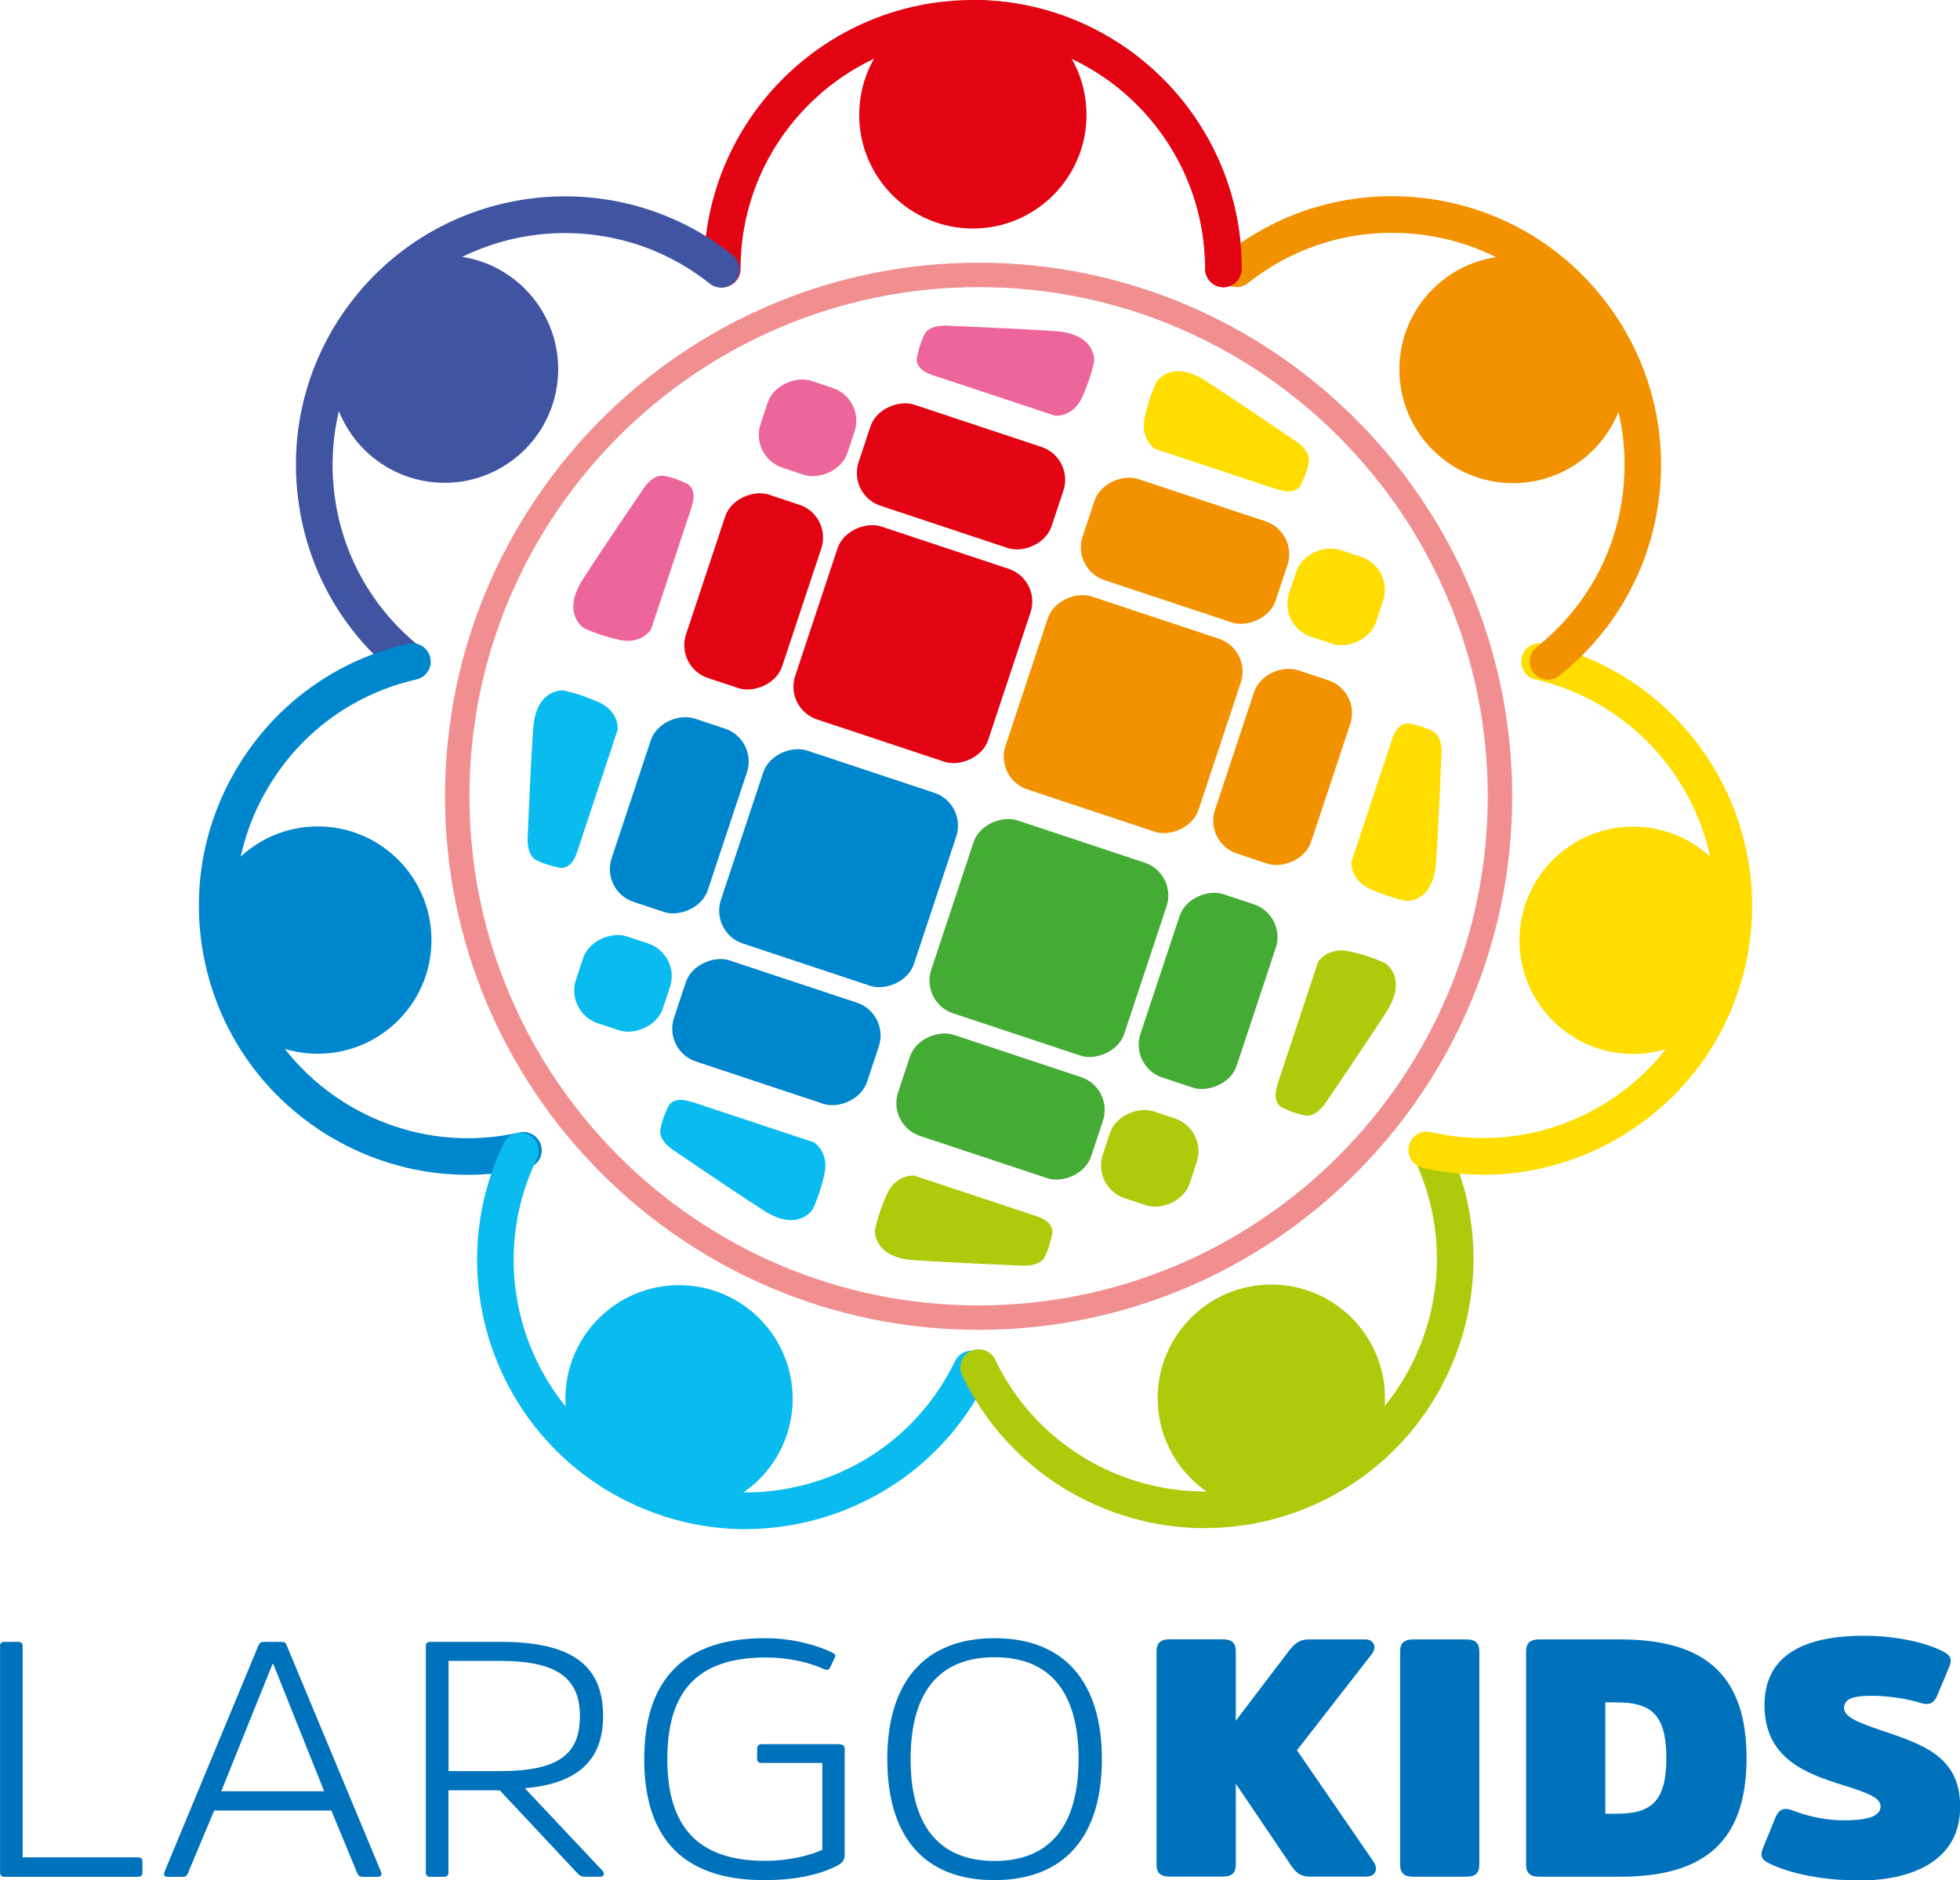
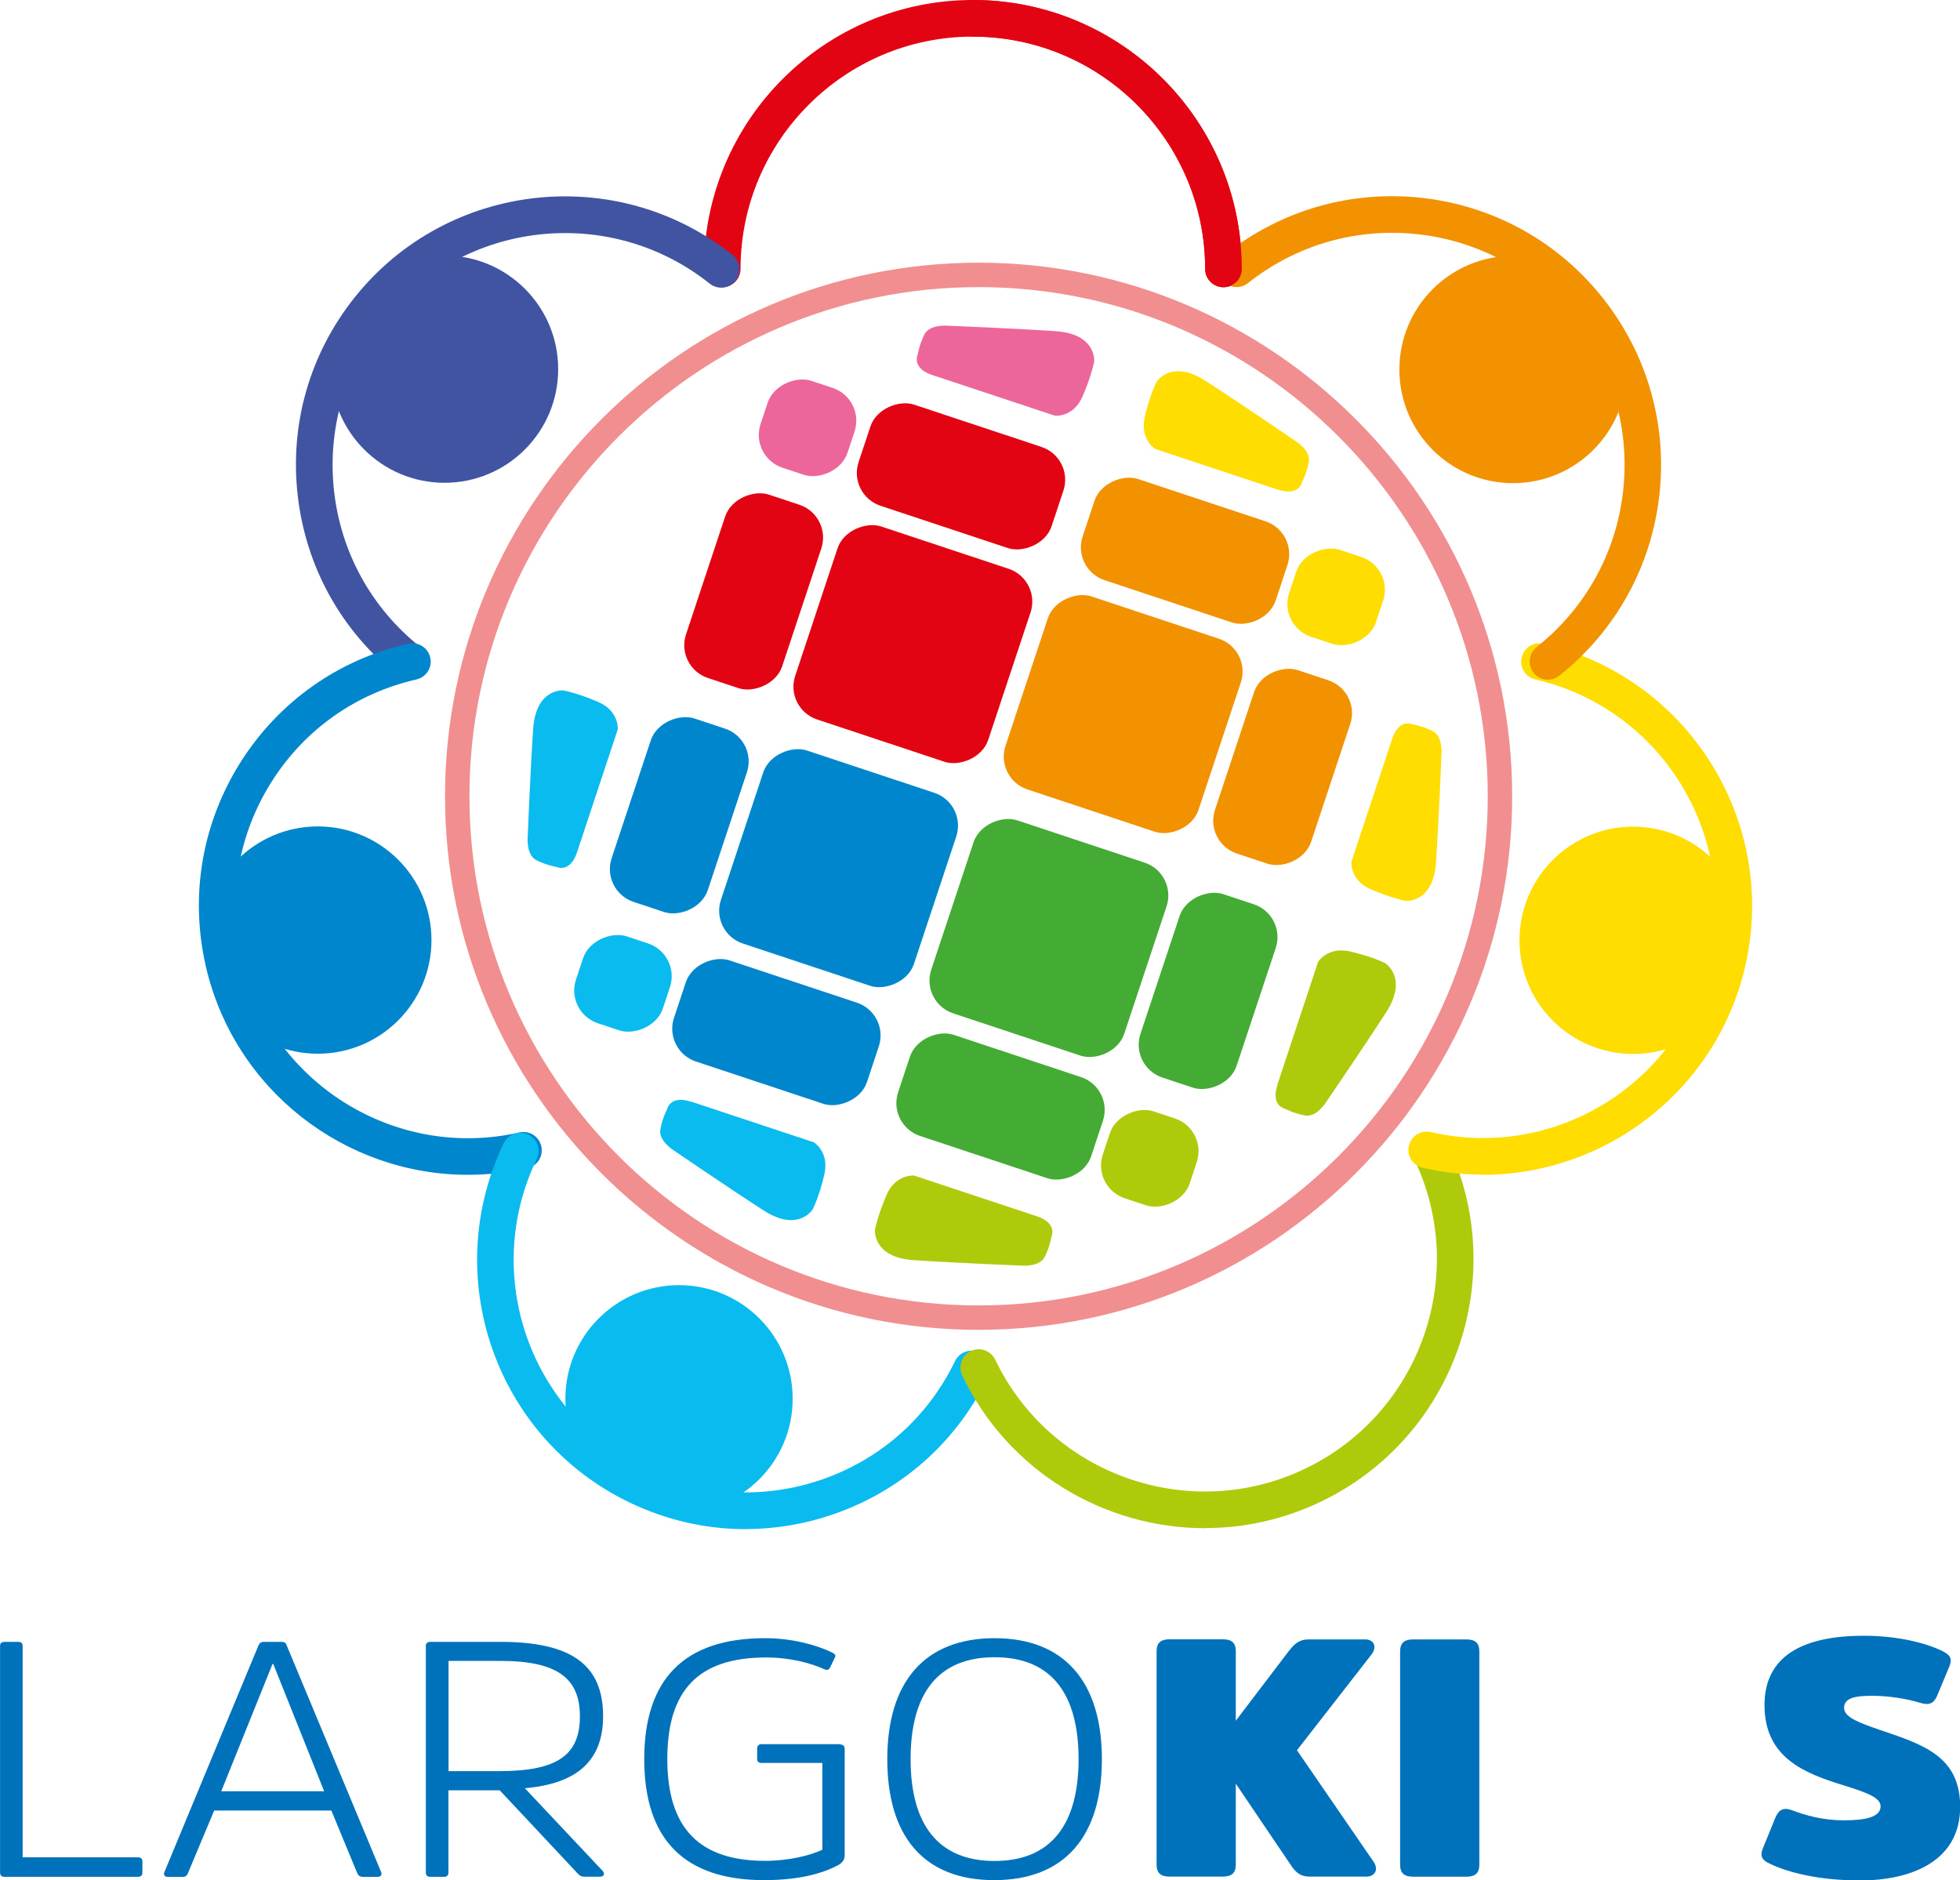
<svg xmlns="http://www.w3.org/2000/svg" id="_レイヤー_2" width="56.64mm" height="54.34mm" viewBox="0 0 160.55 154.04">
  <defs>
    <style>.cls-1{fill:#afca0a;}.cls-2{fill:#e30413;}.cls-3{fill:#0086cd;}.cls-4{fill:#f39200;}.cls-5{fill:#09bbef;}.cls-6{fill:#4054a1;}.cls-7{fill:#0072bb;}.cls-8{fill:#fd0;}.cls-9{fill:#44ac34;}.cls-10{fill:#ec669c;}.cls-11{fill:#f18e90;}</style>
  </defs>
  <g id="logo">
    <path class="cls-7" d="M105.61,135.21c.42-.55.83-.91,1.58-.91h4.65c.71,0,.98.63.51,1.23l-6.11,7.85,6.26,9.11c.45.63.15,1.24-.57,1.24h-4.65c-.75,0-1.13-.33-1.52-.91l-4.53-6.7v6.62c0,.69-.33.99-1.07.99h-4.35c-.75,0-1.07-.3-1.07-.99v-17.46c0-.69.33-.99,1.07-.99h4.35c.75,0,1.07.3,1.07.99v5.68l4.38-5.76Z" />
    <path class="cls-7" d="M114.69,135.29c0-.69.33-.99,1.07-.99h4.35c.75,0,1.07.3,1.07.99v17.46c0,.69-.33.99-1.07.99h-4.35c-.74,0-1.07-.3-1.07-.99v-17.46Z" />
-     <path class="cls-7" d="M126.08,153.74c-.75,0-1.07-.3-1.07-.99v-17.46c0-.69.33-.99,1.07-.99h6.65c6.88,0,10.34,2.88,10.34,9.72s-3.46,9.72-10.34,9.72h-6.65ZM131.5,139.47v9.11h.92c2.8,0,4.08-.96,4.08-4.56s-1.28-4.56-4.08-4.56h-.92Z" />
    <path class="cls-7" d="M152.27,154.04c-3.22,0-5.78-.63-7.3-1.37-.6-.27-.83-.58-.57-1.24l1.04-2.55c.27-.63.66-.85,1.37-.58,1.01.38,2.44.82,4.23.82,1.64,0,3.01-.22,3.01-1.15,0-.71-1.13-1.12-2.98-1.7-3.22-.99-6.53-2.25-6.53-6.59,0-4.04,3.16-5.68,8.14-5.68,2.92,0,5.25.66,6.44,1.26.6.3.83.58.57,1.24l-1.01,2.42c-.27.63-.66.8-1.37.58-1.16-.36-2.68-.58-3.93-.58s-2.32.11-2.32.99c0,.71,1.01,1.15,2.95,1.81,3.49,1.18,6.56,2.14,6.56,6.29,0,4.42-3.93,6.04-8.28,6.04Z" />
    <path class="cls-7" d="M1.85,152.15h9.42c.27,0,.39.11.39.33v.91c0,.25-.12.36-.39.36H.39c-.27,0-.39-.11-.39-.36v-18.56c0-.22.12-.33.39-.33h1.07c.27,0,.39.11.39.33v17.32Z" />
    <path class="cls-7" d="M23.03,134.5c.33,0,.39.11.48.36l7.72,18.53c.06.19-.03.36-.3.36h-1.22c-.24,0-.36-.11-.45-.3l-2.12-5.13h-9.6l-2.15,5.13c-.09.19-.15.3-.42.3h-1.25c-.24,0-.33-.17-.27-.36l7.69-18.53c.12-.25.18-.36.51-.36h1.37ZM26.55,146.74l-4.17-10.43h-.06l-4.2,10.43h8.43Z" />
    <path class="cls-7" d="M41,134.5c5.81,0,8.4,1.89,8.4,6.09,0,3.71-2.21,5.54-6.41,5.9l6.38,6.78c.18.19.12.47-.21.47h-1.28c-.3,0-.42-.11-.57-.27l-6.38-6.81h-4.2v6.73c0,.25-.12.36-.39.36h-1.07c-.27,0-.39-.11-.39-.36v-18.56c0-.22.12-.33.39-.33h5.72ZM40.91,145.09c4.83,0,6.59-1.37,6.59-4.5s-1.88-4.53-6.53-4.53h-4.23v9.03h4.17Z" />
    <path class="cls-7" d="M68.8,142.9c.21,0,.39.11.39.36v8.73c0,.44-.3.66-.48.77-1.34.74-3.34,1.26-6.11,1.26-6.5,0-9.83-3.29-9.83-9.91s3.34-9.91,9.89-9.91c2.29,0,4.26.58,5.45,1.15.24.11.36.22.3.38l-.39.82c-.09.19-.21.33-.51.19-1.07-.49-2.77-.96-4.77-.96-5.57,0-8.08,2.72-8.08,8.32s2.56,8.34,8.02,8.34c1.91,0,3.7-.44,4.68-.91v-7.11h-4.95c-.27,0-.39-.11-.39-.33v-.85c0-.22.12-.36.39-.36h6.38Z" />
    <path class="cls-7" d="M90.26,144.11c0,6.31-3.04,9.91-8.82,9.91s-8.76-3.6-8.76-9.91,3.04-9.91,8.79-9.91,8.79,3.62,8.79,9.91ZM88.35,144.11c0-5.33-2.21-8.35-6.88-8.35s-6.88,3.02-6.88,8.35,2.24,8.34,6.88,8.34,6.88-3.02,6.88-8.34Z" />
    <path class="cls-2" d="M100.22,23.53c-.83,0-1.5-.67-1.5-1.5,0-10.49-8.54-19.03-19.03-19.03s-19.03,8.54-19.03,19.03c0,.83-.67,1.5-1.5,1.5s-1.5-.67-1.5-1.5c0-12.15,9.88-22.03,22.03-22.03s22.03,9.88,22.03,22.03c0,.83-.67,1.5-1.5,1.5Z" />
    <circle class="cls-6" cx="36.41" cy="30.24" r="9.31" />
    <path class="cls-6" d="M33.46,55.65c-.33,0-.66-.11-.93-.33-4.6-3.67-7.49-8.91-8.15-14.76-.66-5.85,1-11.6,4.67-16.2,7.58-9.49,21.46-11.05,30.96-3.47.65.52.75,1.46.24,2.11-.52.65-1.46.75-2.11.24-8.2-6.54-20.2-5.2-26.74,3-3.17,3.97-4.6,8.94-4.04,13.99.57,5.05,3.07,9.58,7.04,12.75.65.52.75,1.46.24,2.11-.3.37-.73.56-1.17.56Z" />
    <circle class="cls-3" cx="26.03" cy="77.01" r="9.31" />
    <path class="cls-3" d="M38.32,96.24c-10.05,0-19.16-6.94-21.48-17.15-1.3-5.74-.29-11.64,2.84-16.62,3.14-4.98,8.02-8.44,13.76-9.74.81-.18,1.61.32,1.8,1.13s-.32,1.61-1.13,1.8c-4.96,1.13-9.18,4.11-11.89,8.42-2.71,4.3-3.58,9.4-2.45,14.35,2.32,10.23,12.54,16.66,22.77,14.34.81-.18,1.61.32,1.8,1.13.18.81-.32,1.61-1.13,1.79-1.64.37-3.27.55-4.88.55Z" />
    <circle class="cls-5" cx="55.62" cy="114.59" r="9.31" />
    <path class="cls-5" d="M61.09,125.27c-3.28,0-6.53-.74-9.57-2.21-10.94-5.29-15.53-18.48-10.25-29.42.36-.75,1.26-1.06,2-.7.75.36,1.06,1.26.7,2-4.57,9.45-.6,20.85,8.85,25.41,4.57,2.21,9.74,2.51,14.54.84,4.8-1.67,8.66-5.11,10.87-9.69.36-.75,1.26-1.06,2-.7.75.36,1.06,1.26.7,2-2.56,5.3-7.03,9.28-12.59,11.22-2.37.83-4.82,1.24-7.26,1.24Z" />
-     <circle class="cls-1" cx="104.14" cy="114.54" r="9.31" />
    <path class="cls-1" d="M98.72,125.19c-8.22,0-16.12-4.62-19.9-12.51-.36-.75-.04-1.64.7-2,.75-.36,1.64-.04,2,.7,4.53,9.46,15.92,13.47,25.38,8.94,9.46-4.53,13.47-15.92,8.94-25.38-.36-.75-.04-1.64.7-2,.75-.36,1.64-.04,2,.7,5.25,10.95.61,24.14-10.35,29.38-3.06,1.47-6.3,2.16-9.48,2.16Z" />
    <circle class="cls-8" cx="133.78" cy="77.03" r="9.31" />
    <path class="cls-8" d="M121.49,96.23c-1.64,0-3.29-.18-4.96-.57-.81-.19-1.31-.99-1.12-1.8.19-.81.99-1.3,1.8-1.12,10.23,2.36,20.46-4.04,22.82-14.26s-4.04-20.46-14.26-22.82c-.81-.19-1.31-.99-1.12-1.8.19-.81.98-1.31,1.8-1.12,11.83,2.73,19.24,14.58,16.51,26.42-2.35,10.17-11.44,17.07-21.46,17.08Z" />
    <circle class="cls-4" cx="123.94" cy="30.27" r="9.31" />
    <path class="cls-4" d="M126.81,55.69c-.44,0-.88-.19-1.18-.57-.51-.65-.41-1.59.24-2.11,3.98-3.16,6.5-7.68,7.08-12.72.58-5.05-.83-10.02-3.99-14.01-3.16-3.98-7.68-6.5-12.72-7.08-5.05-.58-10.02.83-14.01,3.99-.65.52-1.59.41-2.11-.24-.51-.65-.41-1.59.24-2.11,4.61-3.65,10.36-5.29,16.21-4.62,5.84.68,11.08,3.59,14.73,8.2,3.65,4.61,5.29,10.37,4.62,16.21-.68,5.84-3.59,11.08-8.2,14.73-.28.22-.6.32-.93.32Z" />
    <path class="cls-11" d="M80.16,108.94c-24.1,0-43.71-19.61-43.71-43.71s19.61-43.71,43.71-43.71,43.71,19.61,43.71,43.71-19.61,43.71-43.71,43.71ZM80.16,23.52c-23,0-41.71,18.71-41.71,41.71s18.71,41.71,41.71,41.71,41.71-18.71,41.71-41.71-18.71-41.71-41.71-41.71Z" />
-     <circle class="cls-2" cx="79.69" cy="9.41" r="9.31" />
    <path class="cls-2" d="M100.22,23.53c-.83,0-1.5-.67-1.5-1.5,0-10.49-8.54-19.03-19.03-19.03-.83,0-1.5-.67-1.5-1.5s.67-1.5,1.5-1.5c12.15,0,22.03,9.88,22.03,22.03,0,.83-.67,1.5-1.5,1.5Z" />
    <rect class="cls-3" x="60.35" y="62.78" width="16.66" height="16.66" rx="2.83" ry="2.83" transform="translate(-20.44 113.89) rotate(-71.63)" />
    <rect class="cls-5" x="47.28" y="76.8" width="7.5" height="7.5" rx="2.83" ry="2.83" transform="translate(-41.5 103.6) rotate(-71.63)" />
    <rect class="cls-10" x="62.39" y="31.3" width="7.5" height="7.5" rx="2.83" ry="2.83" transform="translate(12.04 86.77) rotate(-71.63)" />
    <rect class="cls-1" x="90.42" y="91.13" width="7.5" height="7.5" rx="2.83" ry="2.83" transform="translate(-25.54 154.36) rotate(-71.63)" />
    <rect class="cls-8" x="105.69" y="45.14" width="7.5" height="7.5" rx="2.83" ry="2.83" transform="translate(28.56 137.35) rotate(-71.63)" />
    <rect class="cls-3" x="47.72" y="62.63" width="15.83" height="8.3" rx="2.83" ry="2.83" transform="translate(-25.27 98.54) rotate(-71.63)" />
    <rect class="cls-2" x="53.81" y="44.29" width="15.83" height="8.3" rx="2.83" ry="2.83" transform="translate(-3.69 91.76) rotate(-71.63)" />
    <rect class="cls-9" x="91.04" y="77.01" width="15.83" height="8.3" rx="2.83" ry="2.83" transform="translate(-9.25 149.51) rotate(-71.63)" />
    <rect class="cls-4" x="97.13" y="58.67" width="15.83" height="8.3" rx="2.83" ry="2.83" transform="translate(12.34 142.72) rotate(-71.63)" />
    <rect class="cls-9" x="77.58" y="82.31" width="8.73" height="16.66" rx="2.83" ry="2.83" transform="translate(-29.89 139.85) rotate(-71.63)" />
    <rect class="cls-3" x="59.24" y="76.21" width="8.73" height="16.66" rx="2.83" ry="2.83" transform="translate(-36.68 118.27) rotate(-71.63)" />
    <rect class="cls-4" x="92.7" y="36.78" width="8.73" height="16.66" rx="2.83" ry="2.83" transform="translate(23.67 123.02) rotate(-71.63)" />
    <rect class="cls-2" x="74.35" y="30.69" width="8.73" height="16.66" rx="2.83" ry="2.83" transform="translate(16.88 101.43) rotate(-71.63)" />
    <rect class="cls-2" x="66.44" y="44.43" width="16.66" height="16.66" rx="2.83" ry="2.83" transform="translate(1.14 107.1) rotate(-71.63)" />
    <rect class="cls-9" x="77.58" y="68.5" width="16.66" height="16.66" rx="2.83" ry="2.83" transform="translate(-14.07 134.16) rotate(-71.63)" />
    <rect class="cls-4" x="83.67" y="50.15" width="16.66" height="16.66" rx="2.83" ry="2.83" transform="translate(7.51 127.38) rotate(-71.63)" />
    <path class="cls-5" d="M47.27,69.8l3.33-10.04s.14-1.49-1.57-2.24-2.89-.96-2.89-.96c0,0-2.25-.2-2.47,3.17-.23,3.37-.45,8.88-.45,8.88,0,0-.12,1.44.72,1.86s1.68.56,1.68.56c0,0,1.08.5,1.65-1.22Z" />
-     <path class="cls-10" d="M56.66,41.52l-3.33,10.04s-.78,1.27-2.6.86c-1.82-.41-2.89-.96-2.89-.96,0,0-1.92-1.18-.09-4.02,1.83-2.84,4.94-7.39,4.94-7.39,0,0,.76-1.23,1.69-1.07s1.68.56,1.68.56c0,0,1.17.24.59,1.97Z" />
    <path class="cls-8" d="M114.03,60.56l-3.33,10.04s-.14,1.49,1.57,2.24,2.89.96,2.89.96c0,0,2.25.2,2.47-3.17.23-3.37.45-8.88.45-8.88,0,0,.12-1.44-.72-1.86s-1.68-.56-1.68-.56c0,0-1.08-.5-1.65,1.22Z" />
    <path class="cls-1" d="M104.64,88.84l3.33-10.04s.78-1.27,2.6-.86c1.82.41,2.89.96,2.89.96,0,0,1.92,1.18.09,4.02-1.83,2.84-4.94,7.39-4.94,7.39,0,0-.76,1.23-1.69,1.07s-1.68-.56-1.68-.56c0,0-1.17-.24-.59-1.97Z" />
    <path class="cls-1" d="M84.91,99.63l-10.04-3.33s-1.49-.14-2.24,1.57-.96,2.89-.96,2.89c0,0-.2,2.25,3.17,2.47,3.37.23,8.88.45,8.88.45,0,0,1.44.12,1.86-.72.42-.84.56-1.68.56-1.68,0,0,.5-1.08-1.22-1.65Z" />
    <path class="cls-5" d="M56.63,90.25l10.04,3.33s1.27.78.86,2.6-.96,2.89-.96,2.89c0,0-1.18,1.92-4.02.09-2.84-1.83-7.39-4.94-7.39-4.94,0,0-1.23-.76-1.07-1.69s.56-1.68.56-1.68c0,0,.24-1.17,1.97-.59Z" />
    <path class="cls-10" d="M76.39,30.73l10.04,3.33s1.49.14,2.24-1.57.96-2.89.96-2.89c0,0,.2-2.25-3.17-2.47-3.37-.23-8.88-.45-8.88-.45,0,0-1.44-.12-1.86.72s-.56,1.68-.56,1.68c0,0-.5,1.08,1.22,1.65Z" />
    <path class="cls-8" d="M104.67,40.11l-10.04-3.33s-1.27-.78-.86-2.6.96-2.89.96-2.89c0,0,1.18-1.92,4.02-.09,2.84,1.83,7.39,4.94,7.39,4.94,0,0,1.23.76,1.07,1.69s-.56,1.68-.56,1.68c0,0-.24,1.17-1.97.59Z" />
  </g>
</svg>